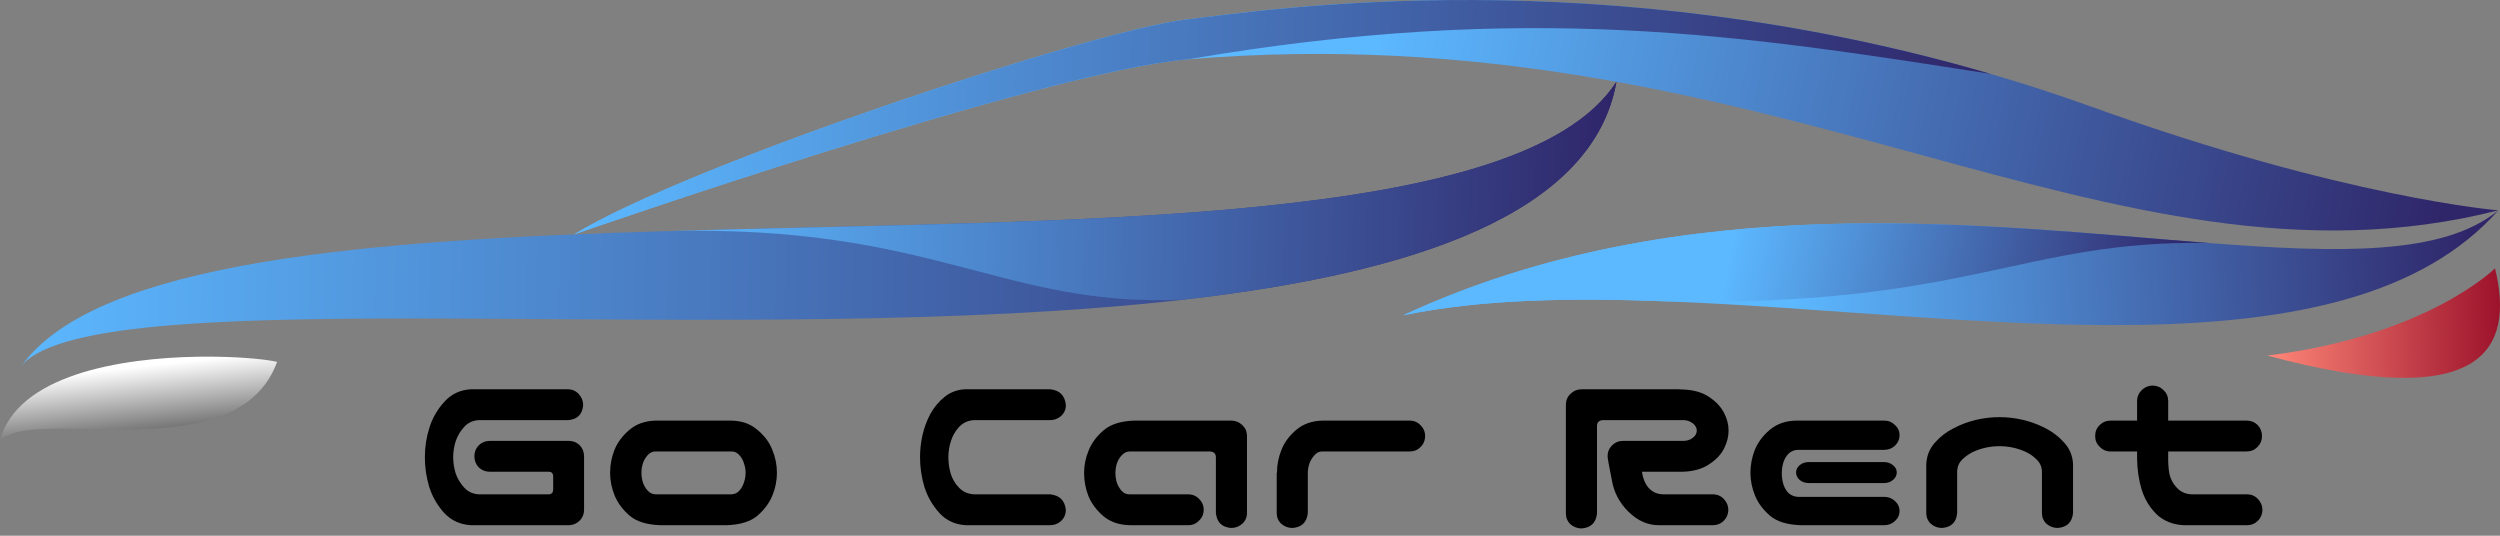
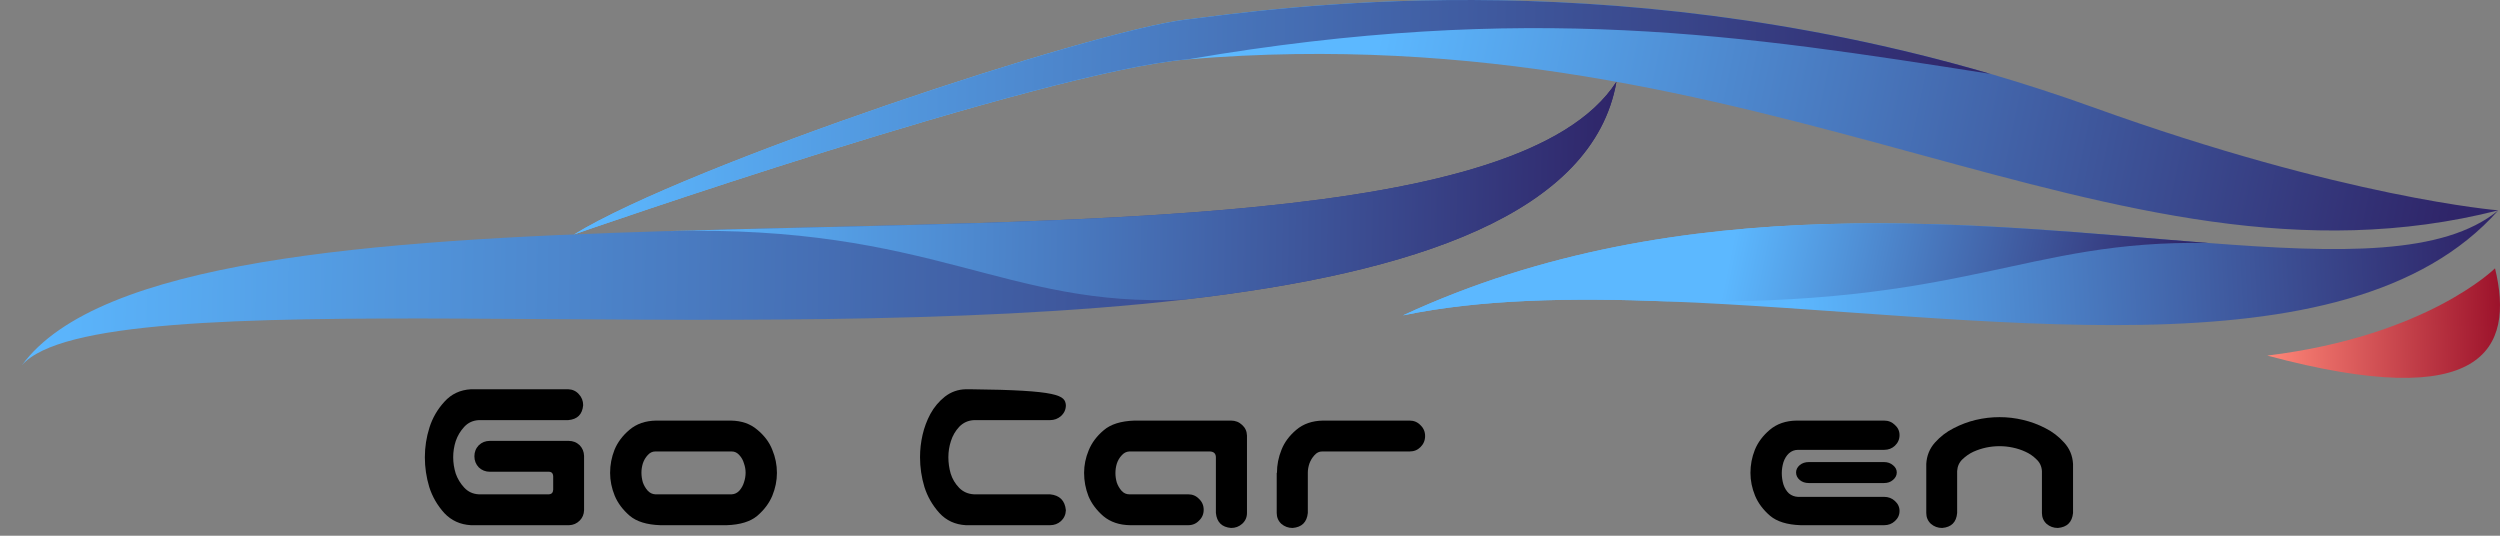
<svg xmlns="http://www.w3.org/2000/svg" width="140" height="30" viewBox="0 0 140 30" fill="none">
  <rect x="0" y="0" width="140" height="30" fill="#808080" stroke="none" />
  <path d="M90.521 4.579C89.218 11.966 79.204 15.299 66.31 16.777C41.318 19.642 5.5 15.527 1.224 20.456C5.501 14.608 20.652 13.44 37.354 12.941L37.428 12.943C59.944 12.258 85.255 12.766 90.521 4.579Z" fill="url(#paint0_linear_17_20)" />
  <path d="M139.905 11.779C118.131 17.308 99.23 0.598 66.523 3.323C58.307 4.008 32.149 13.127 32.149 13.127C38.574 9.194 61.118 1.734 66.411 1.095C71.168 0.521 89.572 -2.263 111.477 4.141C111.483 4.141 111.483 4.141 111.488 4.141C113.386 4.699 115.309 5.321 117.253 6.022C131.317 11.088 139.905 11.779 139.905 11.779Z" fill="url(#paint1_linear_17_20)" />
  <path d="M139.905 11.779C131.372 21.403 110.779 17.555 93.405 16.879C87.991 16.664 82.893 16.756 78.568 17.661C94.226 10.397 111.18 12.64 123.664 13.607H123.669C131.033 14.175 136.84 14.308 139.905 11.779Z" fill="url(#paint2_linear_17_20)" />
-   <path d="M15.52 20.265C14.122 24.101 9.232 24.108 5.259 24.032C2.822 23.987 0.726 23.912 0 24.676C0.958 20.99 6.768 20.047 11.072 19.976C13.132 19.943 14.848 20.107 15.52 20.265Z" fill="url(#paint3_linear_17_20)" />
  <path d="M90.521 4.579C89.218 11.966 79.204 15.299 66.31 16.777C56.174 17.248 52.32 12.579 37.428 12.942C59.944 12.258 85.255 12.766 90.521 4.579Z" fill="url(#paint4_linear_17_20)" />
  <path d="M111.477 4.14C97.646 1.975 85.607 0.059 66.523 3.322C58.307 4.008 32.149 13.126 32.149 13.126C38.574 9.194 61.118 1.733 66.411 1.095C71.168 0.521 89.572 -2.263 111.477 4.14Z" fill="url(#paint5_linear_17_20)" />
  <path d="M123.664 13.608C113.28 13.419 110.225 17.18 93.405 16.874C93.405 16.874 93.405 16.874 93.405 16.879C87.991 16.664 82.893 16.756 78.568 17.661C94.226 10.397 111.18 12.641 123.664 13.608Z" fill="url(#paint6_linear_17_20)" />
  <path d="M126.966 19.912C135.906 18.823 139.721 15.026 139.721 15.026C140.817 19.544 139.103 23.167 126.966 19.912Z" fill="url(#paint7_linear_17_20)" />
-   <path d="M120.529 21.592C120.77 21.592 120.976 21.674 121.148 21.837C121.32 21.992 121.411 22.19 121.419 22.431V23.553H125.806C126.047 23.553 126.254 23.635 126.426 23.798C126.589 23.97 126.671 24.177 126.671 24.418C126.671 24.659 126.585 24.865 126.413 25.037C126.25 25.201 126.047 25.282 125.806 25.282H121.419V25.54C121.411 25.893 121.432 26.22 121.484 26.521C121.544 26.814 121.682 27.076 121.897 27.308C122.112 27.54 122.383 27.665 122.71 27.682H125.858C126.099 27.691 126.297 27.781 126.452 27.953C126.615 28.125 126.697 28.332 126.697 28.573C126.688 28.805 126.602 29.003 126.439 29.166C126.284 29.321 126.09 29.403 125.858 29.411H122.271C121.669 29.377 121.17 29.175 120.774 28.805C120.387 28.426 120.107 27.966 119.935 27.424C119.772 26.882 119.686 26.306 119.677 25.695V25.282H118.193C117.953 25.282 117.75 25.196 117.587 25.024C117.415 24.861 117.329 24.659 117.329 24.418C117.329 24.177 117.411 23.975 117.574 23.811C117.746 23.639 117.953 23.553 118.193 23.553H119.677V22.431C119.686 22.198 119.772 22.005 119.935 21.85C120.099 21.686 120.297 21.601 120.529 21.592Z" fill="black" />
  <path d="M111.974 23.36C112.421 23.36 112.86 23.411 113.29 23.515C113.729 23.618 114.146 23.773 114.542 23.979C114.937 24.177 115.286 24.444 115.587 24.779C115.897 25.115 116.064 25.515 116.09 25.979V26.521V28.728C116.039 29.244 115.755 29.523 115.239 29.566C114.998 29.566 114.787 29.489 114.606 29.334C114.434 29.171 114.348 28.968 114.348 28.728V28.16V26.379C114.331 26.113 114.228 25.893 114.039 25.721C113.858 25.54 113.651 25.398 113.419 25.295C113.196 25.192 112.959 25.115 112.71 25.063C112.469 25.011 112.223 24.986 111.974 24.986C111.725 24.986 111.475 25.011 111.226 25.063C110.985 25.115 110.748 25.192 110.516 25.295C110.292 25.398 110.086 25.54 109.897 25.721C109.716 25.893 109.617 26.113 109.6 26.379V28.16V28.728C109.557 29.244 109.277 29.523 108.761 29.566C108.52 29.566 108.309 29.489 108.129 29.334C107.957 29.171 107.871 28.968 107.871 28.728V26.521V25.979C107.897 25.515 108.06 25.115 108.361 24.779C108.662 24.444 109.011 24.177 109.406 23.979C109.802 23.773 110.215 23.618 110.645 23.515C111.084 23.411 111.527 23.36 111.974 23.36Z" fill="black" />
  <path d="M100.838 29.411C100.081 29.386 99.509 29.209 99.122 28.882C98.735 28.547 98.456 28.173 98.284 27.76C98.111 27.338 98.025 26.912 98.025 26.482C98.025 26.035 98.107 25.605 98.271 25.192C98.443 24.77 98.722 24.396 99.109 24.069C99.505 23.734 100.004 23.562 100.606 23.553H105.509C105.75 23.553 105.952 23.635 106.116 23.798C106.288 23.953 106.374 24.142 106.374 24.366C106.374 24.598 106.288 24.796 106.116 24.96C105.952 25.114 105.75 25.192 105.509 25.192H100.684C100.494 25.192 100.327 25.256 100.18 25.386C100.043 25.515 99.939 25.682 99.871 25.889C99.81 26.095 99.78 26.297 99.78 26.495C99.78 26.71 99.81 26.921 99.871 27.128C99.939 27.334 100.043 27.502 100.18 27.631C100.327 27.751 100.494 27.816 100.684 27.824H105.509C105.75 27.824 105.952 27.902 106.116 28.056C106.288 28.211 106.374 28.396 106.374 28.611C106.374 28.835 106.288 29.024 106.116 29.179C105.952 29.334 105.75 29.411 105.509 29.411H100.838ZM106.219 26.456C106.219 26.62 106.146 26.762 106 26.882C105.871 26.994 105.707 27.05 105.509 27.05H101.29C101.092 27.05 100.924 26.994 100.787 26.882C100.649 26.762 100.58 26.62 100.58 26.456C100.58 26.302 100.649 26.164 100.787 26.044C100.924 25.932 101.092 25.876 101.29 25.876H105.509C105.707 25.876 105.875 25.936 106.013 26.056C106.15 26.168 106.219 26.302 106.219 26.456Z" fill="black" />
-   <path d="M89.432 28.753C89.38 29.269 89.096 29.549 88.58 29.592C88.339 29.592 88.129 29.515 87.948 29.36C87.776 29.196 87.69 28.994 87.69 28.753V22.637C87.698 22.396 87.789 22.198 87.961 22.044C88.133 21.88 88.339 21.798 88.58 21.798H89.212H90.799H93.987C94.038 21.798 94.09 21.803 94.141 21.811H94.219C94.821 21.828 95.316 21.966 95.703 22.224C96.09 22.482 96.37 22.779 96.541 23.114C96.714 23.441 96.8 23.773 96.8 24.108C96.8 24.452 96.714 24.792 96.541 25.127C96.378 25.454 96.099 25.747 95.703 26.005C95.316 26.263 94.821 26.401 94.219 26.418H91.948C92.017 26.848 92.159 27.166 92.374 27.373C92.58 27.579 92.843 27.682 93.161 27.682H95.948C96.189 27.691 96.387 27.781 96.541 27.953C96.705 28.125 96.787 28.332 96.787 28.573C96.778 28.805 96.692 29.003 96.529 29.166C96.374 29.321 96.18 29.403 95.948 29.411H92.929C92.292 29.42 91.716 29.171 91.2 28.663C90.683 28.155 90.369 27.553 90.258 26.857C90.103 26.082 90.025 25.648 90.025 25.553C90.025 25.312 90.107 25.11 90.27 24.947C90.442 24.775 90.649 24.689 90.89 24.689H94.296C94.46 24.68 94.593 24.646 94.696 24.585C94.808 24.517 94.89 24.444 94.942 24.366C94.993 24.28 95.019 24.194 95.019 24.108C95.019 24.022 94.993 23.94 94.942 23.863C94.89 23.777 94.808 23.704 94.696 23.643C94.593 23.575 94.46 23.536 94.296 23.527H90.799H89.767C89.544 23.536 89.432 23.648 89.432 23.863V28.753Z" fill="black" />
  <path d="M71.767 25.179C71.93 24.766 72.206 24.396 72.593 24.069C72.989 23.734 73.487 23.562 74.09 23.553H78.941C79.182 23.553 79.384 23.639 79.548 23.811C79.72 23.975 79.806 24.177 79.806 24.418C79.806 24.659 79.72 24.865 79.548 25.037C79.384 25.201 79.182 25.282 78.941 25.282H74.038C73.874 25.282 73.733 25.351 73.612 25.489C73.492 25.618 73.397 25.773 73.328 25.953C73.268 26.134 73.238 26.306 73.238 26.469V28.727C73.186 29.244 72.902 29.523 72.386 29.566C72.145 29.566 71.935 29.489 71.754 29.334C71.582 29.171 71.496 28.968 71.496 28.727V26.482H71.509C71.509 26.035 71.595 25.601 71.767 25.179Z" fill="black" />
  <path d="M68.09 28.727V25.618C68.09 25.403 67.978 25.291 67.754 25.282H63.238C63.074 25.291 62.932 25.364 62.812 25.502C62.691 25.631 62.601 25.785 62.541 25.966C62.489 26.138 62.464 26.315 62.464 26.495C62.464 26.667 62.489 26.844 62.541 27.024C62.601 27.196 62.691 27.351 62.812 27.489C62.932 27.618 63.074 27.682 63.238 27.682H66.541C66.782 27.682 66.984 27.768 67.147 27.94C67.32 28.104 67.406 28.306 67.406 28.547C67.406 28.788 67.32 28.99 67.147 29.153C66.984 29.325 66.782 29.411 66.541 29.411H63.289C62.687 29.403 62.188 29.235 61.793 28.908C61.406 28.573 61.126 28.198 60.954 27.785C60.79 27.364 60.709 26.93 60.709 26.482C60.709 26.052 60.795 25.631 60.967 25.218C61.139 24.796 61.418 24.422 61.806 24.095C62.193 23.76 62.765 23.579 63.522 23.553H68.941C69.182 23.553 69.388 23.635 69.561 23.798C69.733 23.953 69.823 24.151 69.831 24.392V28.727C69.831 28.968 69.741 29.171 69.561 29.334C69.388 29.489 69.182 29.566 68.941 29.566C68.425 29.523 68.141 29.244 68.09 28.727Z" fill="black" />
-   <path d="M54.541 23.527C54.214 23.545 53.939 23.669 53.715 23.902C53.5 24.134 53.345 24.401 53.251 24.702C53.156 24.994 53.109 25.295 53.109 25.605C53.109 25.915 53.152 26.22 53.238 26.521C53.332 26.822 53.491 27.089 53.715 27.321C53.939 27.545 54.214 27.665 54.541 27.682H58.799C59.341 27.734 59.638 28.031 59.689 28.573C59.681 28.814 59.59 29.016 59.418 29.179C59.246 29.334 59.04 29.411 58.799 29.411H54.683H54.089C53.487 29.377 52.992 29.149 52.605 28.727C52.218 28.297 51.939 27.811 51.767 27.269C51.603 26.727 51.522 26.173 51.522 25.605C51.522 25.183 51.569 24.766 51.663 24.353C51.758 23.94 51.904 23.549 52.102 23.179C52.309 22.8 52.58 22.478 52.915 22.211C53.259 21.945 53.651 21.807 54.089 21.798H54.334H58.799C59.341 21.85 59.638 22.147 59.689 22.689C59.689 22.93 59.599 23.132 59.418 23.295C59.246 23.45 59.04 23.527 58.799 23.527H54.541Z" fill="black" />
+   <path d="M54.541 23.527C54.214 23.545 53.939 23.669 53.715 23.902C53.5 24.134 53.345 24.401 53.251 24.702C53.156 24.994 53.109 25.295 53.109 25.605C53.109 25.915 53.152 26.22 53.238 26.521C53.332 26.822 53.491 27.089 53.715 27.321C53.939 27.545 54.214 27.665 54.541 27.682H58.799C59.341 27.734 59.638 28.031 59.689 28.573C59.681 28.814 59.59 29.016 59.418 29.179C59.246 29.334 59.04 29.411 58.799 29.411H54.683H54.089C53.487 29.377 52.992 29.149 52.605 28.727C52.218 28.297 51.939 27.811 51.767 27.269C51.603 26.727 51.522 26.173 51.522 25.605C51.522 25.183 51.569 24.766 51.663 24.353C51.758 23.94 51.904 23.549 52.102 23.179C52.309 22.8 52.58 22.478 52.915 22.211C53.259 21.945 53.651 21.807 54.089 21.798H54.334C59.341 21.85 59.638 22.147 59.689 22.689C59.689 22.93 59.599 23.132 59.418 23.295C59.246 23.45 59.04 23.527 58.799 23.527H54.541Z" fill="black" />
  <path d="M36.979 29.411C36.222 29.386 35.65 29.209 35.263 28.882C34.876 28.547 34.596 28.173 34.424 27.76C34.252 27.338 34.166 26.912 34.166 26.482C34.166 26.035 34.248 25.605 34.411 25.192C34.584 24.77 34.863 24.396 35.25 24.069C35.646 23.734 36.145 23.562 36.747 23.553H40.928C41.53 23.562 42.025 23.734 42.412 24.069C42.807 24.396 43.087 24.77 43.25 25.192C43.422 25.605 43.508 26.035 43.508 26.482C43.508 26.912 43.422 27.338 43.25 27.76C43.078 28.173 42.799 28.547 42.412 28.882C42.025 29.209 41.453 29.386 40.696 29.411H36.979ZM36.695 25.282C36.532 25.282 36.39 25.351 36.27 25.489C36.149 25.618 36.059 25.773 35.999 25.953C35.947 26.125 35.921 26.297 35.921 26.469C35.921 26.65 35.947 26.831 35.999 27.011C36.059 27.183 36.149 27.338 36.27 27.476C36.39 27.605 36.532 27.674 36.695 27.682H40.979C41.143 27.674 41.285 27.605 41.405 27.476C41.526 27.338 41.612 27.183 41.663 27.011C41.724 26.831 41.754 26.65 41.754 26.469C41.754 26.297 41.724 26.125 41.663 25.953C41.612 25.773 41.526 25.618 41.405 25.489C41.285 25.351 41.143 25.282 40.979 25.282H36.695Z" fill="black" />
  <path d="M26.373 21.798H31.818C32.059 21.807 32.257 21.897 32.411 22.069C32.575 22.241 32.657 22.448 32.657 22.689C32.614 23.205 32.334 23.484 31.818 23.527H26.811C26.485 23.545 26.214 23.669 25.998 23.902C25.783 24.134 25.624 24.401 25.521 24.702C25.427 24.994 25.379 25.295 25.379 25.605C25.379 25.915 25.427 26.22 25.521 26.521C25.624 26.814 25.783 27.076 25.998 27.308C26.214 27.54 26.485 27.665 26.811 27.682H30.734C30.889 27.674 30.971 27.588 30.979 27.424V26.676C30.971 26.504 30.889 26.418 30.734 26.418H27.431C27.19 26.418 26.983 26.336 26.811 26.173C26.648 26.001 26.566 25.794 26.566 25.553C26.566 25.312 26.648 25.106 26.811 24.934C26.983 24.77 27.19 24.689 27.431 24.689H31.844C32.085 24.689 32.291 24.77 32.463 24.934C32.618 25.097 32.7 25.295 32.708 25.527V25.553V28.573C32.7 28.805 32.618 28.998 32.463 29.153C32.3 29.317 32.102 29.403 31.87 29.411H26.373C25.77 29.377 25.272 29.149 24.876 28.727C24.489 28.297 24.209 27.811 24.037 27.269C23.874 26.727 23.792 26.173 23.792 25.605C23.792 25.037 23.878 24.482 24.05 23.94C24.222 23.398 24.502 22.917 24.889 22.495C25.276 22.065 25.77 21.833 26.373 21.798Z" fill="black" />
  <defs>
    <linearGradient id="paint0_linear_17_20" x1="1.383" y1="11.707" x2="90.362" y2="13.327" gradientUnits="userSpaceOnUse">
      <stop stop-color="#5CB8FF" />
      <stop offset="1" stop-color="#2F2569" />
    </linearGradient>
    <linearGradient id="paint1_linear_17_20" x1="75.703" y1="9.277" x2="135.257" y2="21.634" gradientUnits="userSpaceOnUse">
      <stop stop-color="#5CB8FF" />
      <stop offset="1" stop-color="#2F2569" />
    </linearGradient>
    <linearGradient id="paint2_linear_17_20" x1="100.367" y1="15.98" x2="138.604" y2="13.849" gradientUnits="userSpaceOnUse">
      <stop stop-color="#5CB8FF" />
      <stop offset="1" stop-color="#2F2569" />
    </linearGradient>
    <linearGradient id="paint3_linear_17_20" x1="7.555" y1="20.549" x2="7.972" y2="24.465" gradientUnits="userSpaceOnUse">
      <stop stop-color="white" />
      <stop offset="1" stop-color="#686869" />
    </linearGradient>
    <linearGradient id="paint4_linear_17_20" x1="37.482" y1="9.965" x2="90.405" y2="10.928" gradientUnits="userSpaceOnUse">
      <stop stop-color="#5CB8FF" />
      <stop offset="1" stop-color="#2F2569" />
    </linearGradient>
    <linearGradient id="paint5_linear_17_20" x1="32.277" y1="6.102" x2="111.416" y2="7.543" gradientUnits="userSpaceOnUse">
      <stop stop-color="#5CB8FF" />
      <stop offset="1" stop-color="#2F2569" />
    </linearGradient>
    <linearGradient id="paint6_linear_17_20" x1="96.781" y1="14.735" x2="121.303" y2="19.823" gradientUnits="userSpaceOnUse">
      <stop stop-color="#5CB8FF" />
      <stop offset="1" stop-color="#2F2569" />
    </linearGradient>
    <linearGradient id="paint7_linear_17_20" x1="126.931" y1="18.317" x2="140.022" y2="18.034" gradientUnits="userSpaceOnUse">
      <stop stop-color="#FF8778" />
      <stop offset="1" stop-color="#9C122B" />
    </linearGradient>
  </defs>
</svg>